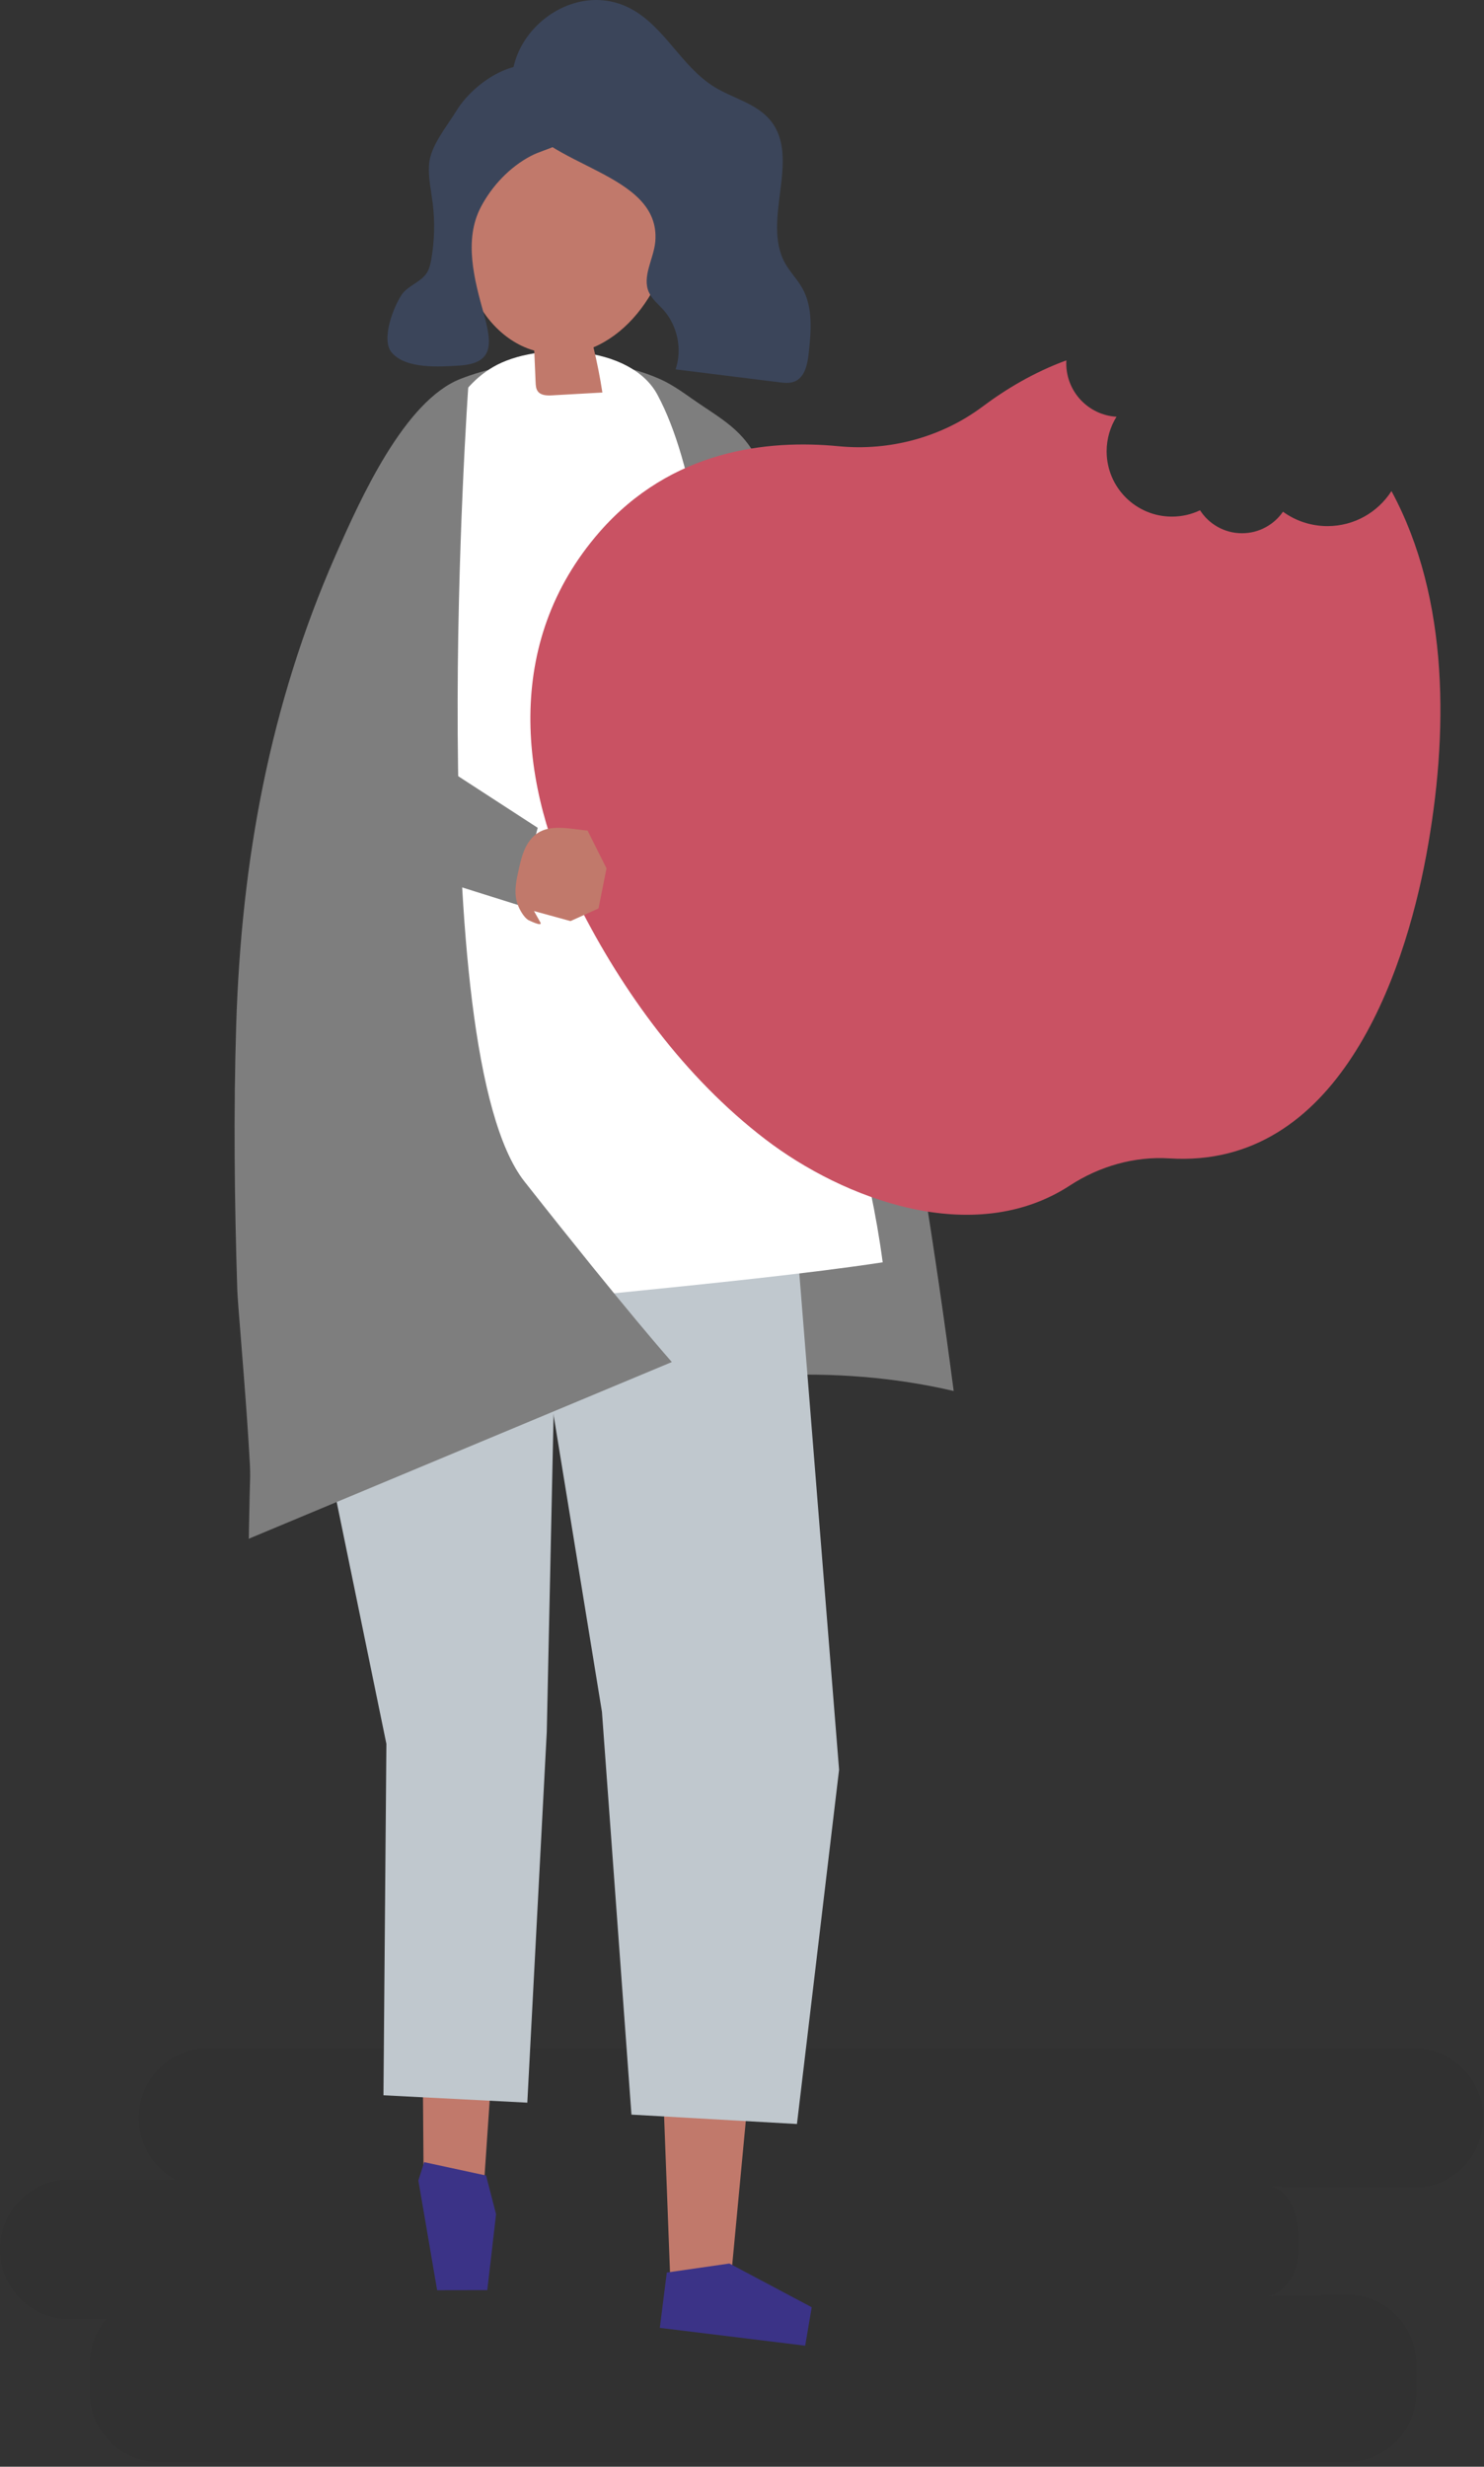
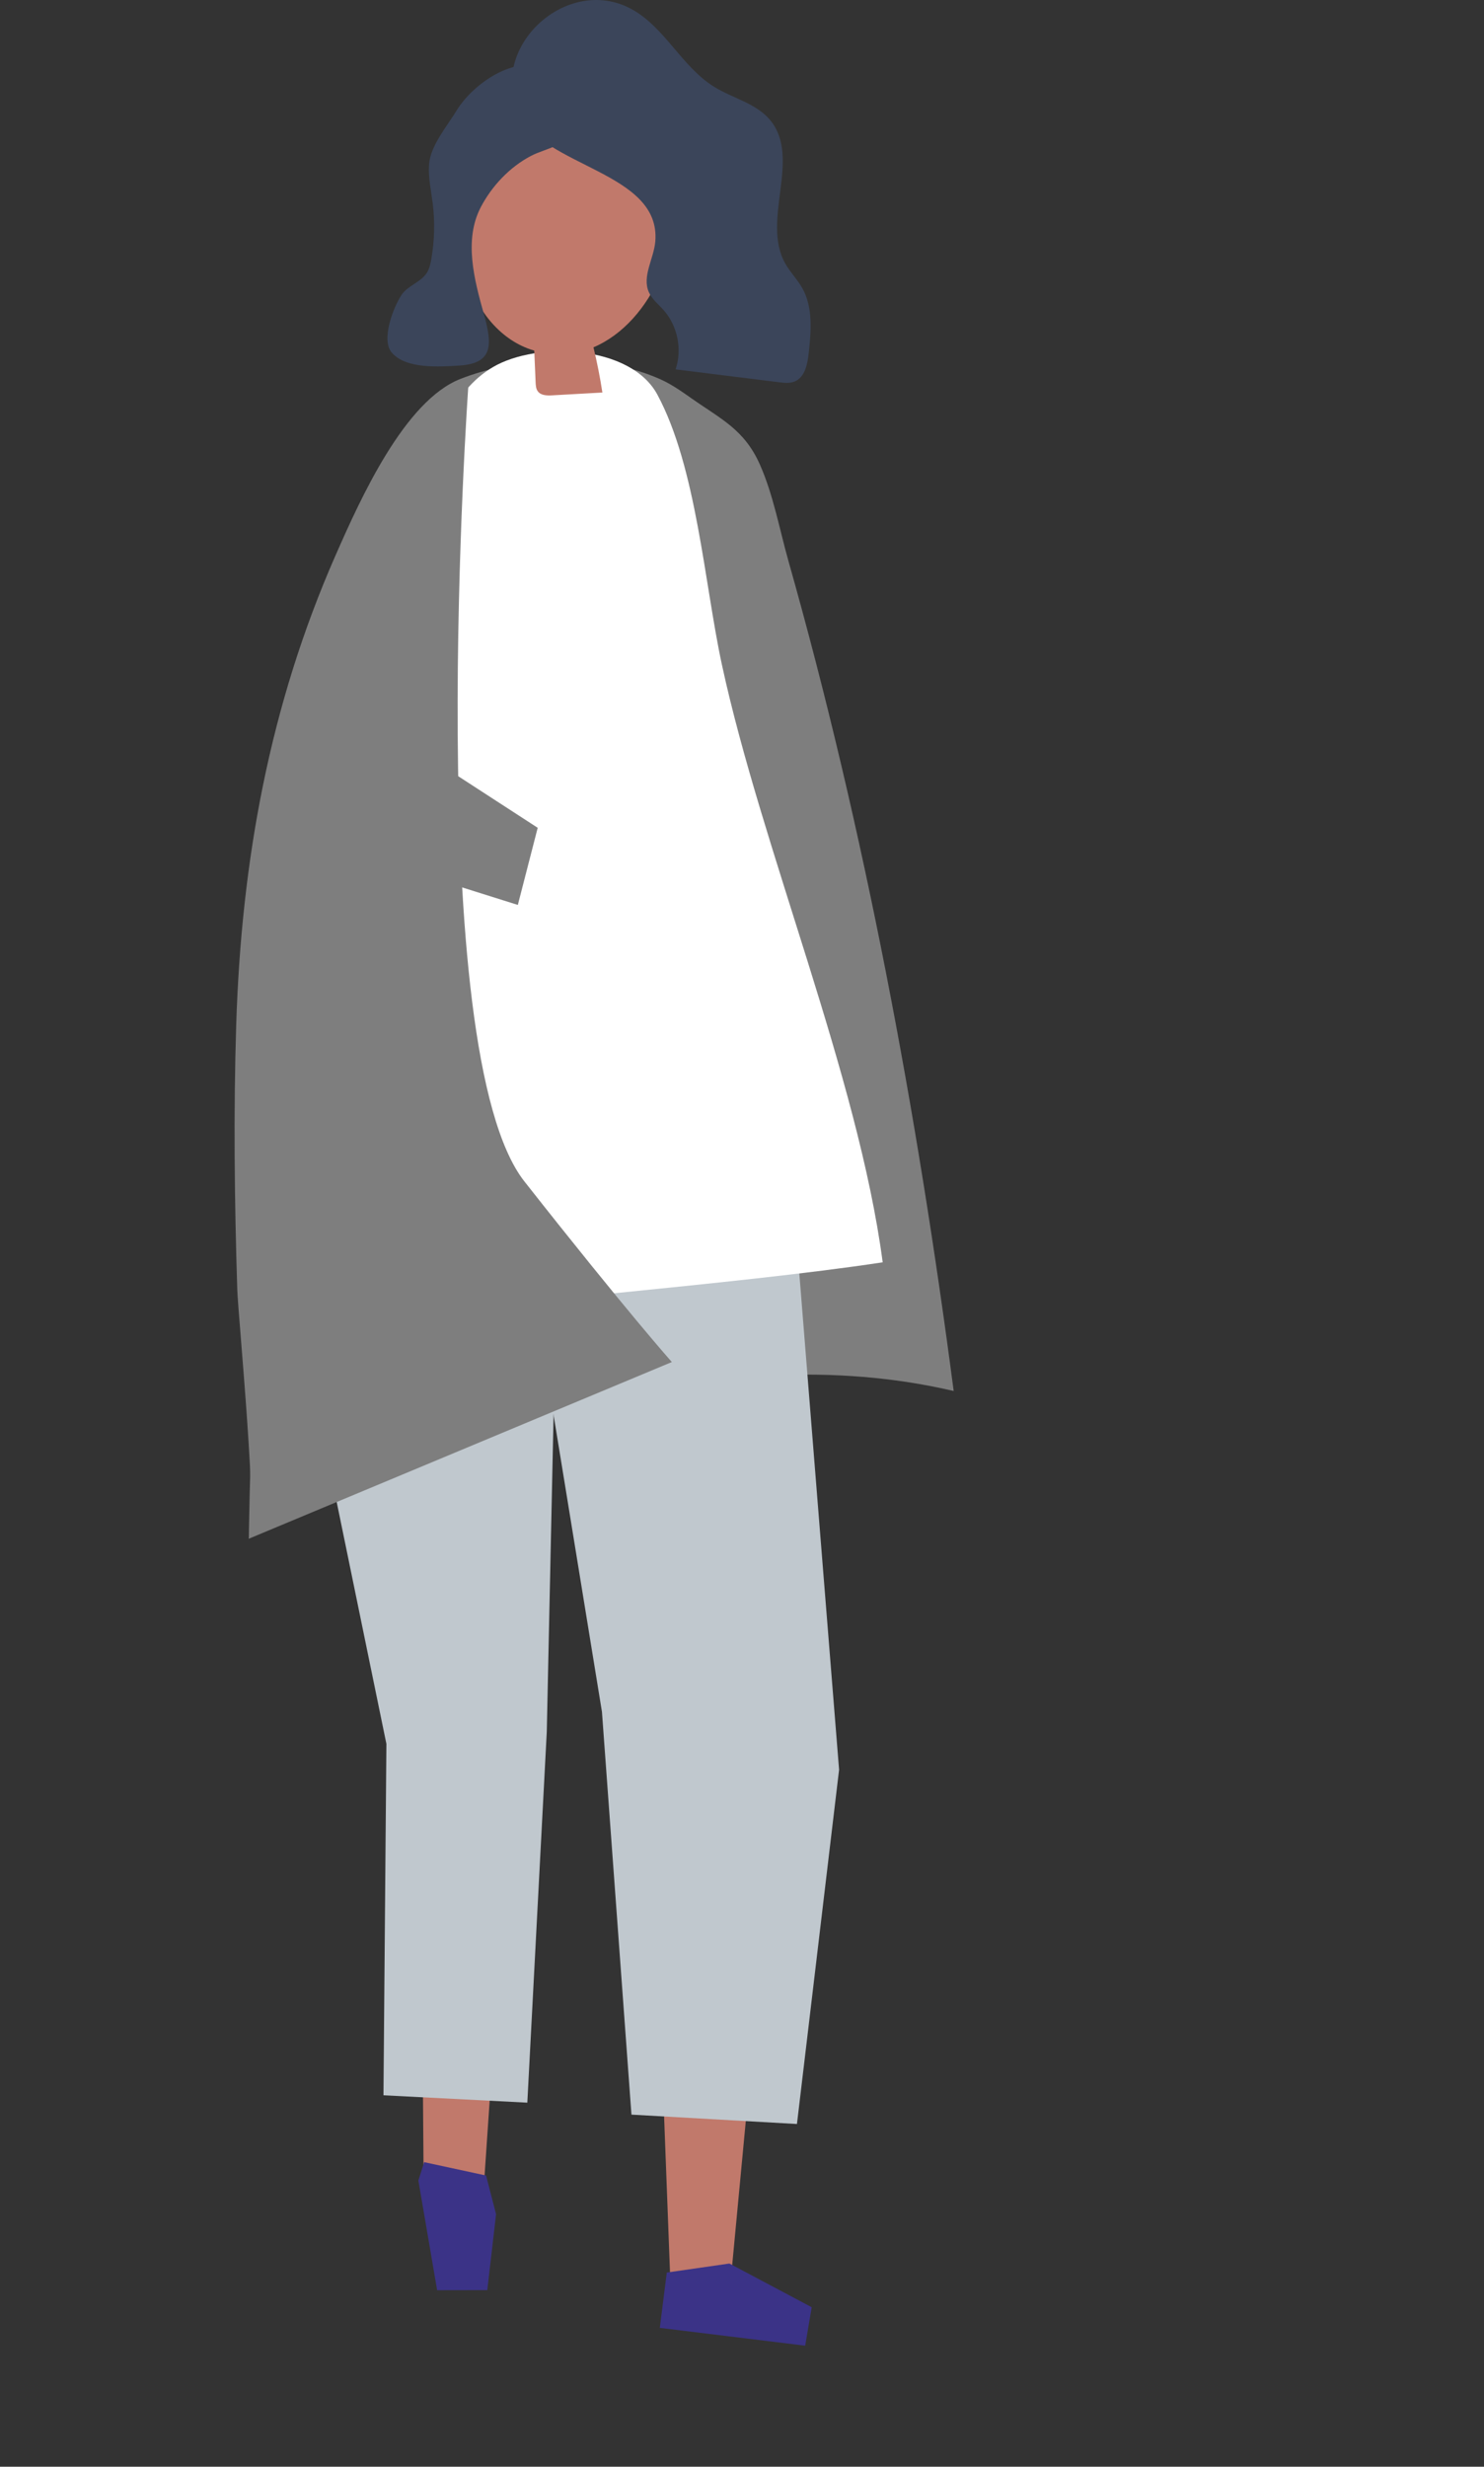
<svg xmlns="http://www.w3.org/2000/svg" width="100%" height="100%" viewBox="0 0 275 457" version="1.1" xml:space="preserve" style="fill-rule:evenodd;clip-rule:evenodd;stroke-linejoin:round;stroke-miterlimit:1.414;">
  <rect x="0" y="0" width="275" height="457" fill="#333333" stroke="none" />
  <g>
-     <path d="M249.602,456.141l-220.121,0c-7.068,0 -12.851,-5.82 -12.851,-12.934l0,-5.174c0,-3.186 1.162,-6.109 3.077,-8.37l-6.856,0c-7.068,0 -12.851,-5.819 -12.851,-12.933c0,-7.114 5.783,-12.935 12.851,-12.935l19.676,0c-4.052,-2.182 -6.826,-6.487 -6.826,-11.413c0,-7.113 5.783,-12.934 12.851,-12.934l223.447,0c7.067,0 12.85,5.821 12.85,12.934c0,7.114 -5.783,12.935 -12.85,12.935l-26.457,-0.175c2.739,0.777 3.845,2.844 4.535,5.45c1.065,4.021 0.968,8.878 -1.209,12.068c-1.212,1.776 -3.003,2.681 -4.149,2.724l14.883,-0.285c7.068,0 12.85,5.82 12.85,12.934l0,5.174c0,7.114 -5.782,12.934 -12.85,12.934Z" style="fill-opacity:0.05;fill-rule:nonzero;" />
    <path d="M86.017,69.935c-0.221,0.082 -0.439,0.165 -0.656,0.249c-10.405,4.048 -18.576,22.211 -23.259,32.884c-12.087,27.552 -17.367,56.261 -18.327,86.708c-0.517,16.394 -0.322,32.816 0.197,49.221c0.144,4.533 4.073,45.11 2.065,46.079c20.61,-9.941 41.566,-19.33 63.506,-25.003c21.94,-5.675 45.021,-7.539 67.183,-2.37c-6.74,-51.508 -16.509,-103.916 -30.597,-153.684c-1.685,-5.952 -2.811,-12.298 -5.308,-17.94c-2.877,-6.497 -7.194,-8.415 -12.649,-12.255c-1.868,-1.317 -3.751,-2.64 -5.805,-3.558c-10.827,-4.837 -25.389,-4.393 -36.35,-0.331Z" style="fill:#7e7e7e;fill-rule:nonzero;" />
    <path d="M54.312,232.054l23.621,95.871l0.551,73.72l11.264,2.098l4.664,-68.394l11.257,-120.357l-51.357,17.062Z" style="fill:#c1796b;fill-rule:nonzero;" />
    <path d="M90.075,403.052l1.852,7.167l-1.626,14.063l-9.294,0.016l-3.48,-20.327l1.079,-3.399l11.469,2.48Z" style="fill:#3b3387;fill-rule:nonzero;" />
    <path d="M144.498,221.464l2.084,82.842l-11.058,117.002l-11.322,0.829l-4.069,-107.263l-23.056,-97.24l47.421,3.83Z" style="fill:#c1796b;fill-rule:nonzero;" />
    <path d="M135.169,419.353l15.251,8.098l-1.211,7.123l-26.94,-3.3l1.295,-10.251l11.605,-1.67Z" style="fill:#3b3387;fill-rule:nonzero;" />
    <path d="M147.817,232.154l7.674,95.711l-7.808,65.638l-30.669,-1.737l-5.466,-74.626l-13.262,-81.358l2.06,-12.667l44.2,0.646l3.271,8.393Z" style="fill:#c0c8ce;fill-rule:nonzero;" />
    <path d="M101.321,320.9l-3.604,68.651l-26.658,-1.367l0.543,-65.107l-16.81,-81.763l3.835,-22.856l44.835,2.791l-2.141,99.651Z" style="fill:#c0c8ce;fill-rule:nonzero;" />
    <path d="M163.57,233.862c-27.44,4.19 -73.099,7.389 -100.538,11.579c-1.479,-49.613 3.406,-106.905 15.377,-154.917c2.171,-8.707 5.378,-18.108 12.986,-22.543c8.152,-4.753 25.442,-4.108 30.417,5.124c7.278,13.506 8.715,35.005 11.963,50.036c7.347,34.008 25.243,76.219 29.795,110.721Z" style="fill:#fff;fill-rule:nonzero;" />
    <path d="M86.568,32.813c4.085,-20.239 29.387,-16.43 36.46,0.084c4.659,10.878 -2.103,26.827 -13.053,31.45c0.669,2.767 1.223,5.562 1.653,8.375c-3.101,0.173 -6.202,0.347 -9.302,0.521c-0.959,0.053 -2.086,0.034 -2.66,-0.738c-0.348,-0.467 -0.386,-1.087 -0.412,-1.669c-0.083,-1.96 -0.167,-3.921 -0.251,-5.881c-0.235,-0.07 -0.471,-0.143 -0.708,-0.223c-5.872,-2.007 -10.075,-7.515 -11.769,-13.484c-1.694,-5.969 -1.187,-12.353 0.042,-18.435Z" style="fill:#c1796b;fill-rule:nonzero;" />
    <path d="M89.111,38.35c-3.202,6.096 -1.221,13.478 0.546,19.801c1.565,5.606 1.845,9.174 -4.527,9.574c-3.589,0.226 -9.971,0.698 -12.573,-2.448c-1.969,-2.384 0.337,-8.37 1.859,-10.65c1.161,-1.74 3.578,-2.325 4.692,-4.096c0.46,-0.73 0.65,-1.593 0.802,-2.443c0.617,-3.468 0.706,-7.029 0.263,-10.524c-0.3,-2.373 -0.845,-4.745 -0.663,-7.13c0.265,-3.458 3.327,-7.038 5.108,-9.964c3.312,-5.443 12.798,-11.92 18.921,-6.218c1.393,1.298 2.016,3.208 2.497,5.052c0.286,1.101 0.543,2.242 0.373,3.367c-0.681,4.485 -4.891,4.571 -8.062,6.239c-3.911,2.057 -7.192,5.549 -9.236,9.44Z" style="fill:#3b455a;fill-rule:nonzero;" />
    <path d="M121.433,44.72c-0.263,3.211 -2.502,6.462 -1.196,9.407c0.582,1.312 1.766,2.236 2.72,3.308c2.606,2.929 3.493,7.285 2.238,10.999c6.386,0.795 12.771,1.589 19.157,2.383c0.964,0.12 1.976,0.234 2.876,-0.128c1.924,-0.774 2.419,-3.219 2.64,-5.281c0.435,-4.061 0.813,-8.423 -1.177,-11.991c-0.923,-1.653 -2.302,-3.018 -3.219,-4.674c-4.41,-7.968 3.065,-19.468 -2.745,-26.483c-2.592,-3.13 -6.944,-4.043 -10.399,-6.183c-6.024,-3.733 -9.173,-11.125 -15.426,-14.459c-11.81,-6.296 -26.421,6.968 -20.833,19.324c4.556,10.076 26.424,10.847 25.364,23.778Z" style="fill:#3b455a;fill-rule:nonzero;" />
    <path d="M86.792,71.417c0,0 -8.729,123.19 10.399,147.48c19.127,24.29 27.308,33.442 27.308,33.442l-78.39,32.731c0,0 1.701,-179.634 40.683,-213.653Z" style="fill:#7e7e7e;fill-rule:nonzero;" />
    <path d="M99.641,153.363l-24.325,-15.788l-18.734,17.681l39.378,12.399l3.681,-14.292Z" style="fill:#7e7e7e;fill-rule:nonzero;" />
-     <path d="M257.851,90.982c-2.504,3.901 -6.877,6.49 -11.857,6.49c-3.079,0 -5.926,-0.991 -8.243,-2.668c-1.668,2.408 -4.448,3.988 -7.599,3.988c-3.266,0 -6.13,-1.699 -7.773,-4.257c-1.578,0.754 -3.343,1.176 -5.208,1.176c-6.684,0 -12.101,-5.417 -12.101,-12.1c0,-2.351 0.672,-4.543 1.831,-6.4c-5.193,-0.304 -9.312,-4.612 -9.312,-9.883c0,-0.189 0.006,-0.378 0.017,-0.564c-5.985,2.188 -11.214,5.336 -15.519,8.558c-7.594,5.682 -17.224,8.271 -26.665,7.351c-13.135,-1.28 -31.017,0.622 -44.354,15.92c-17.883,20.51 -14.91,47.116 -3.856,68.967c8.179,16.169 19.641,32.034 34.56,43.472c14.437,11.068 38.582,20.283 56.482,8.605c5.458,-3.561 11.943,-5.439 18.439,-5.027c31.097,1.971 43.434,-33.575 47.628,-56.267c4.066,-22.002 4.37,-47.344 -6.47,-67.361Z" style="fill:#c95263;fill-rule:nonzero;" />
-     <path d="M95.695,166.77c0.066,0.299 0.153,0.594 0.265,0.885c0.35,0.905 1.057,2.189 1.872,2.761c0,-0.001 2.853,1.445 2.29,0.445l-1.169,-2.074l6.765,1.859l5.192,-2.341l1.482,-7.432l-3.513,-6.998c-4.245,-0.388 -8.73,-1.787 -11.264,2.707c-0.752,1.332 -1.107,2.847 -1.453,4.337c-0.446,1.92 -0.885,3.959 -0.467,5.851Z" style="fill:#c1796b;fill-rule:nonzero;" />
  </g>
</svg>